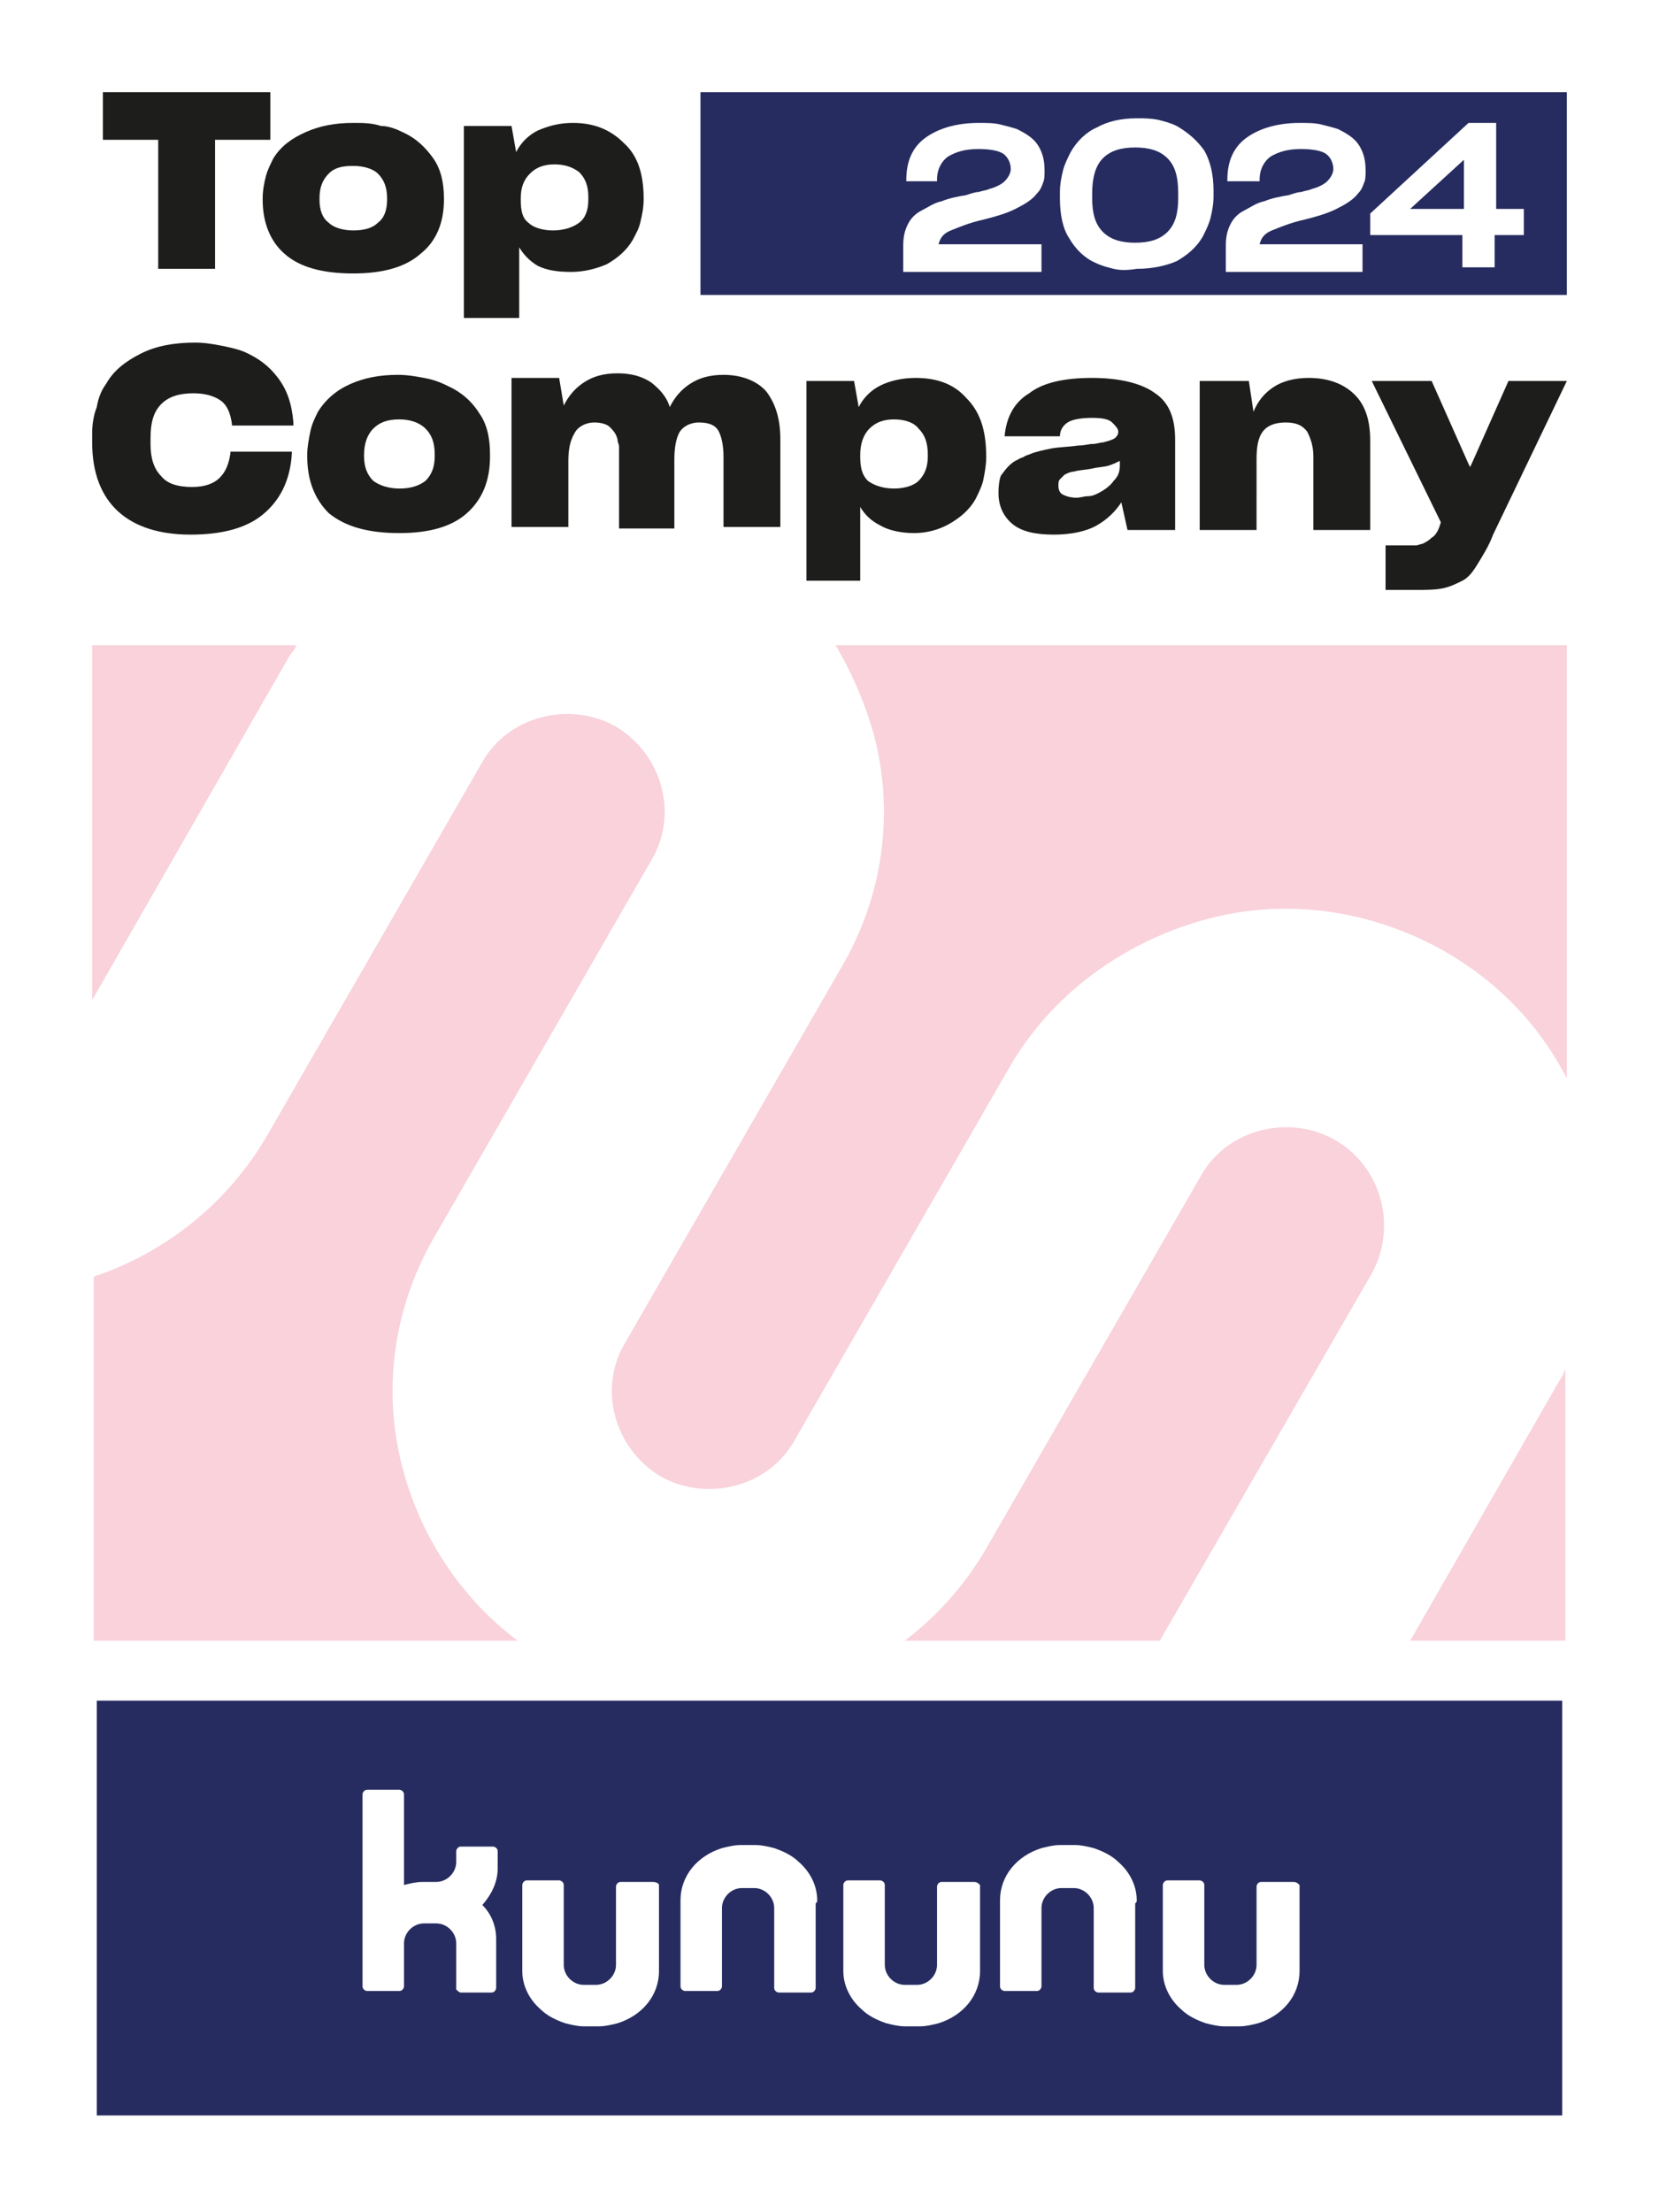
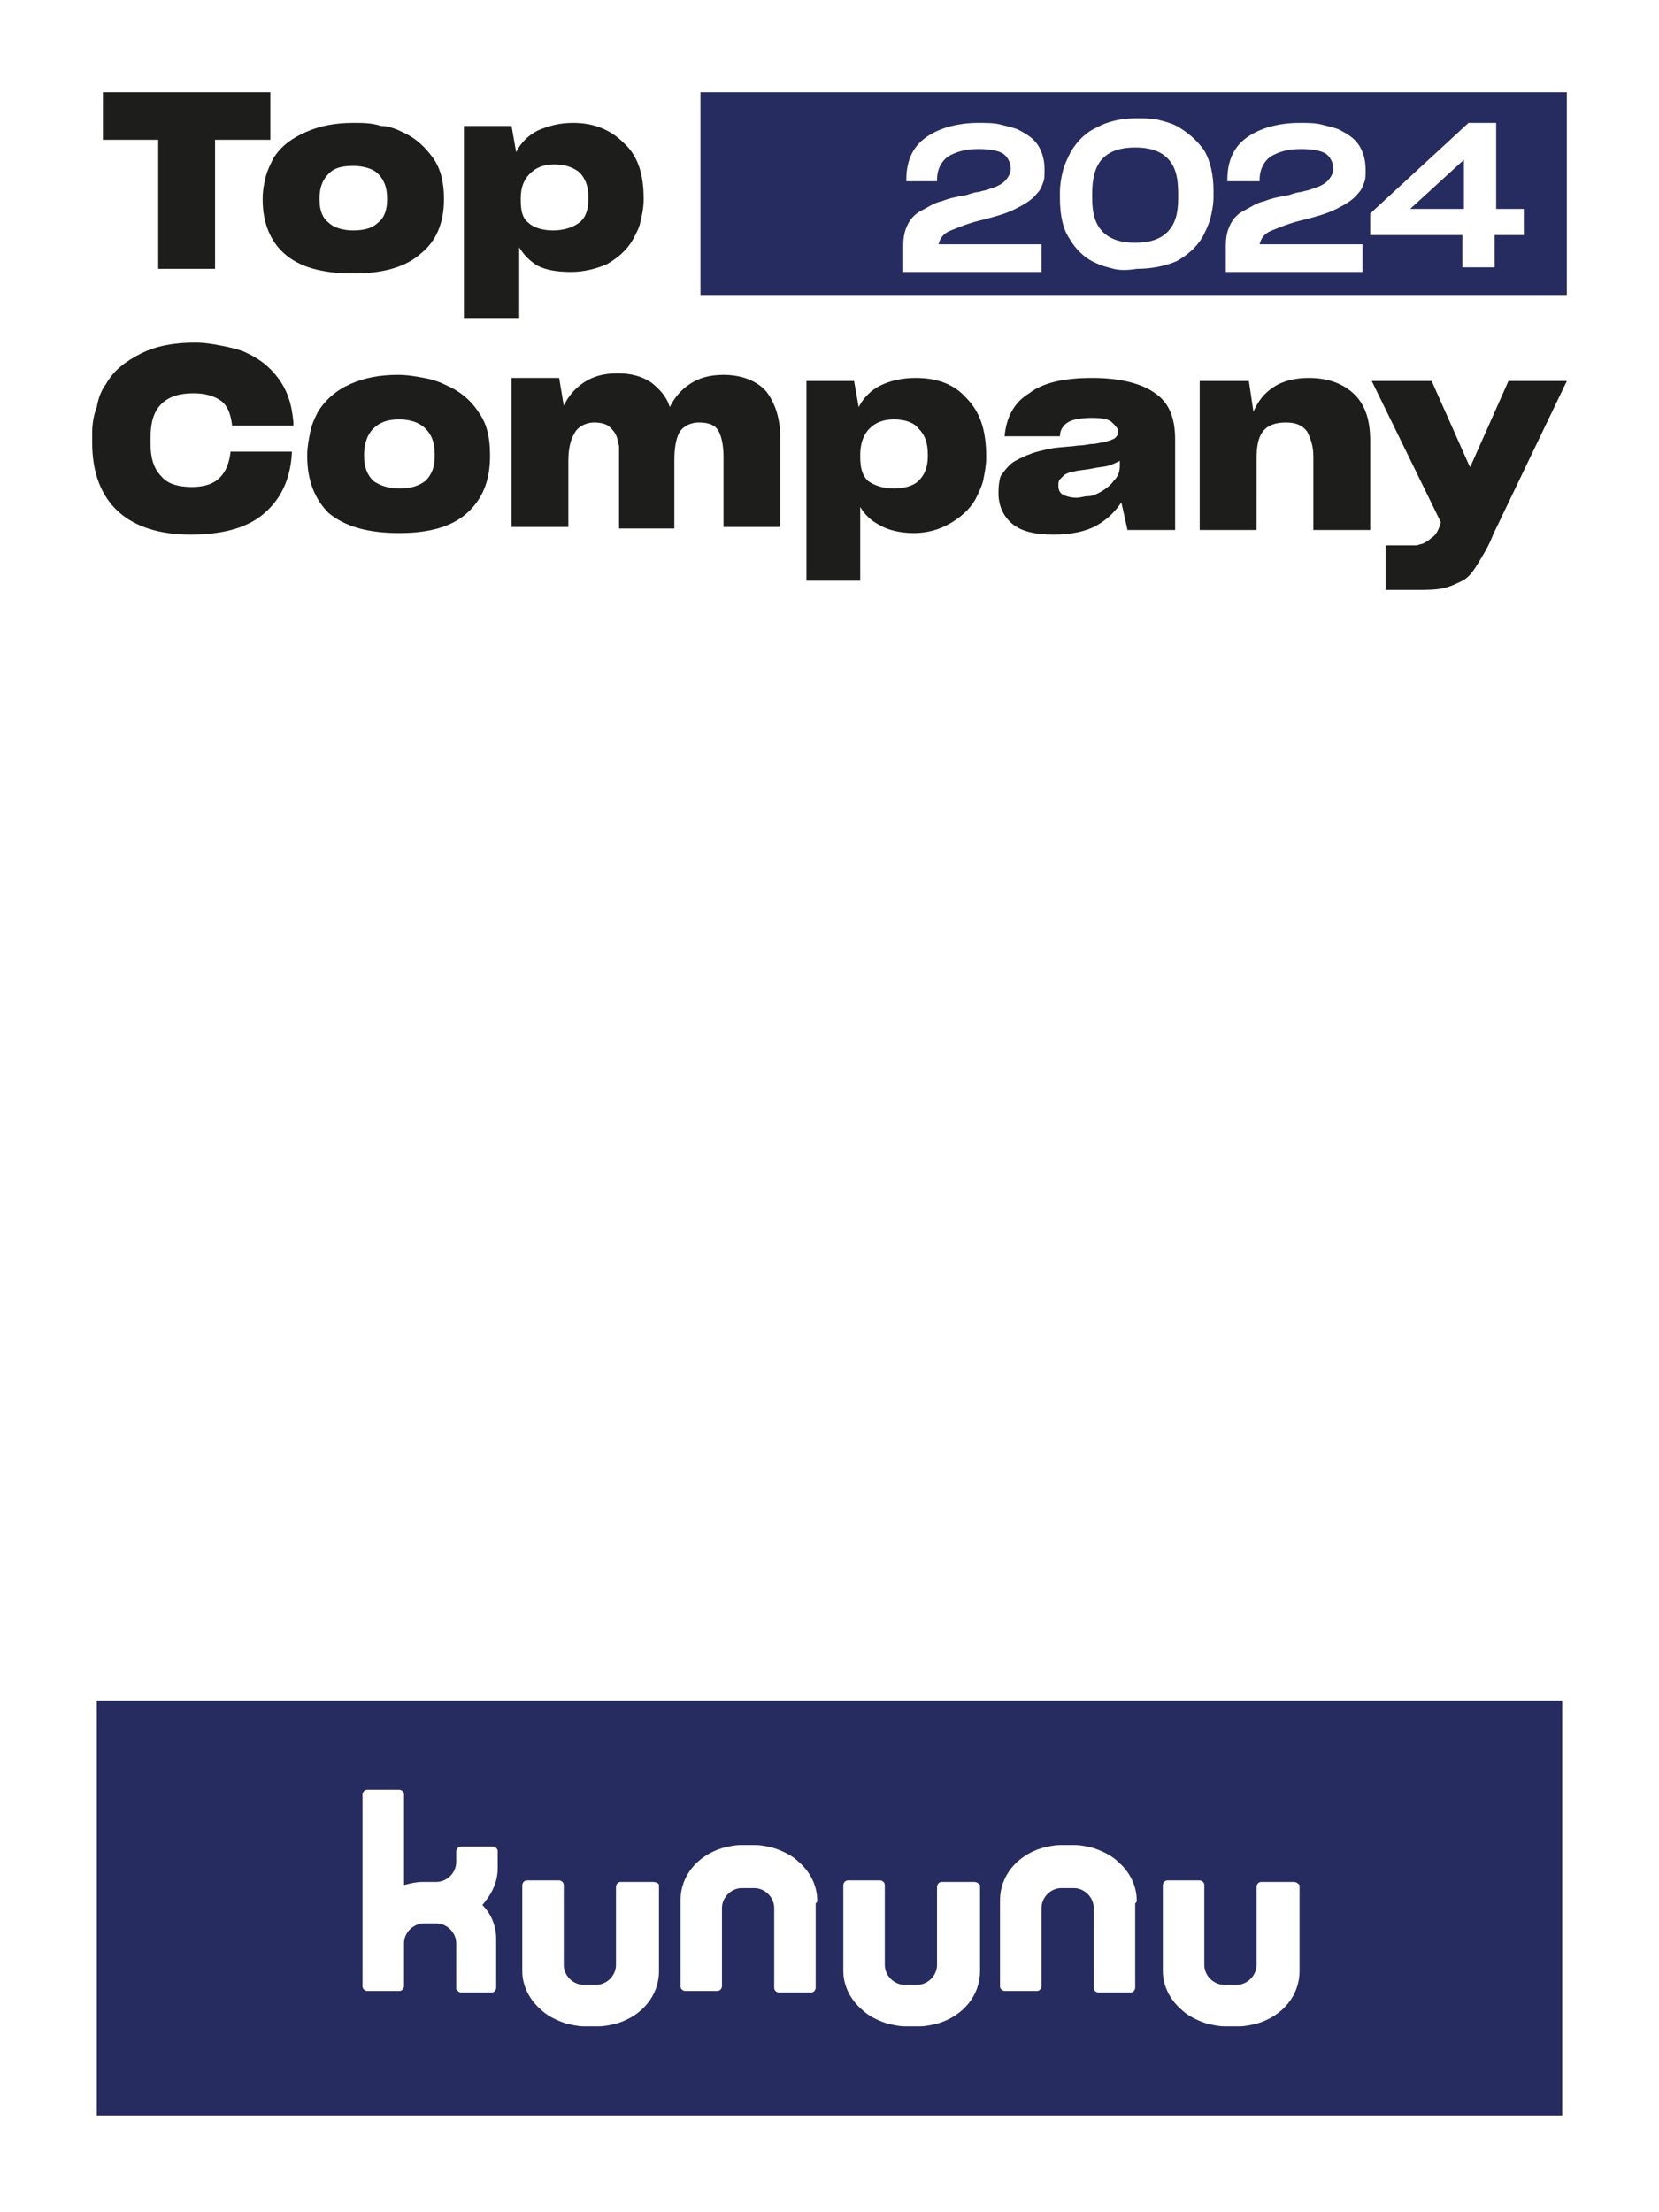
<svg xmlns="http://www.w3.org/2000/svg" version="1.1" id="Ebene_1" x="0px" y="0px" viewBox="0 0 108 144" style="enable-background:new 0 0 108 144;" xml:space="preserve">
  <style type="text/css">
	.st0{fill:#FFFFFF;}
	.st1{fill:#262C60;}
	.st2{fill:#F9D2DB;}
	.st3{fill:#1D1D1B;}
</style>
  <g>
    <path class="st0" d="M108,144H0V0h108V144z" />
    <rect id="Balken_2_00000161628292686506359740000003456848461842641538_" x="6.3" y="110.7" class="st1" width="95.4" height="27" />
    <g id="Logo_00000028285111259575854320000004501319459353352080_">
      <path class="st0" d="M42.5,122.5h-2.1c-0.2,0-0.3,0.2-0.3,0.3v2.1h0v3c0,0.7-0.6,1.3-1.3,1.3H38c-0.7,0-1.3-0.6-1.3-1.3v-5.2    c0-0.2-0.2-0.3-0.3-0.3h-2.1c-0.2,0-0.3,0.2-0.3,0.3v5.5c0,0,0,0,0,0.1c0,0,0,0,0,0c0,1,0.5,1.9,1.2,2.5c0.4,0.4,1,0.7,1.6,0.9    c0.4,0.1,0.8,0.2,1.2,0.2h1c0.4,0,0.8-0.1,1.2-0.2c1.6-0.5,2.7-1.8,2.7-3.4v-5.6C42.9,122.6,42.7,122.5,42.5,122.5z" />
      <path class="st0" d="M63.4,122.5h-2.1c-0.2,0-0.3,0.2-0.3,0.3v2.1h0v3c0,0.7-0.6,1.3-1.3,1.3h-0.8c-0.7,0-1.3-0.6-1.3-1.3v-5.2    c0-0.2-0.2-0.3-0.3-0.3h-2.1c-0.2,0-0.3,0.2-0.3,0.3v5.5c0,0,0,0,0,0.1c0,0,0,0,0,0c0,1,0.5,1.9,1.2,2.5c0.4,0.4,1,0.7,1.6,0.9    c0.4,0.1,0.8,0.2,1.2,0.2h1c0.4,0,0.8-0.1,1.2-0.2c1.6-0.5,2.7-1.8,2.7-3.4v-5.6C63.7,122.6,63.6,122.5,63.4,122.5z" />
      <path class="st0" d="M84.2,122.5h-2.1c-0.2,0-0.3,0.2-0.3,0.3v2.1h0v3c0,0.7-0.6,1.3-1.3,1.3h-0.8c-0.7,0-1.3-0.6-1.3-1.3v-5.2    c0-0.2-0.2-0.3-0.3-0.3H76c-0.2,0-0.3,0.2-0.3,0.3v5.5c0,0,0,0,0,0.1c0,0,0,0,0,0c0,1,0.5,1.9,1.2,2.5c0.4,0.4,1,0.7,1.6,0.9    c0.4,0.1,0.8,0.2,1.2,0.2h1c0.4,0,0.8-0.1,1.2-0.2c1.6-0.5,2.7-1.8,2.7-3.4v-5.6C84.5,122.6,84.4,122.5,84.2,122.5z" />
      <path class="st0" d="M53.2,123.7c0-1-0.5-1.9-1.2-2.5c-0.4-0.4-1-0.7-1.6-0.9c-0.4-0.1-0.8-0.2-1.2-0.2h-1c-0.4,0-0.8,0.1-1.2,0.2    c-1.6,0.5-2.7,1.8-2.7,3.4v5.6c0,0.2,0.2,0.3,0.3,0.3h2.1c0.2,0,0.3-0.2,0.3-0.3v-2.1h0v-3c0-0.7,0.6-1.3,1.3-1.3h0.8    c0.7,0,1.3,0.6,1.3,1.3v5.2c0,0.2,0.2,0.3,0.3,0.3h2.1c0.2,0,0.3-0.2,0.3-0.3v-5.5C53.2,123.8,53.2,123.8,53.2,123.7    C53.2,123.7,53.2,123.7,53.2,123.7z" />
      <path class="st0" d="M74,123.7c0-1-0.5-1.9-1.2-2.5c-0.4-0.4-1-0.7-1.6-0.9c-0.4-0.1-0.8-0.2-1.2-0.2h-1c-0.4,0-0.8,0.1-1.2,0.2    c-1.6,0.5-2.7,1.8-2.7,3.4v5.6c0,0.2,0.2,0.3,0.3,0.3h2.1c0.2,0,0.3-0.2,0.3-0.3v-2.1h0v-3c0-0.7,0.6-1.3,1.3-1.3h0.8    c0.7,0,1.3,0.6,1.3,1.3v5.2c0,0.2,0.2,0.3,0.3,0.3h2.1c0.2,0,0.3-0.2,0.3-0.3v-5.5C74,123.8,74,123.8,74,123.7    C74,123.7,74,123.7,74,123.7z" />
      <path class="st0" d="M32.4,121.6C32.4,121.6,32.4,121.5,32.4,121.6C32.4,121.5,32.4,121.5,32.4,121.6l0-0.9v0c0,0,0,0,0,0v-0.2    c0,0,0,0,0,0v0l0,0c0-0.2-0.2-0.3-0.3-0.3H30c-0.2,0-0.3,0.2-0.3,0.3v0.2c0,0,0,0,0,0v0.5c0,0.7-0.6,1.3-1.3,1.3h-0.9    c-0.4,0-0.8,0.1-1.2,0.2v-5.9c0-0.2-0.2-0.3-0.3-0.3h-2.1c-0.2,0-0.3,0.2-0.3,0.3v9.3c0,0,0,0,0,0c0,0,0,0,0,0v3.2    c0,0.2,0.2,0.3,0.3,0.3h2.1c0.2,0,0.3-0.2,0.3-0.3v-2.8h0c0-0.7,0.6-1.3,1.3-1.3h0.8c0.7,0,1.3,0.6,1.3,1.3l0,2.8    c0,0.1,0,0.1,0,0.2c0.1,0.1,0.2,0.2,0.3,0.2H32c0.2,0,0.3-0.2,0.3-0.3v-3.2v0v0c0-0.8-0.3-1.6-0.9-2.2    C32.1,123.2,32.4,122.4,32.4,121.6z" />
    </g>
-     <path class="st2" d="M102,106.8H91.8l9.7-16.9c0.2-0.3,0.3-0.5,0.4-0.8V106.8z M56.8,47.5c1.5,5.3,0.7,10.9-2.1,15.6l-14,24.3   c-1.8,3-0.7,6.9,2.3,8.7c3,1.7,7,0.7,8.7-2.3l14-24.3c2.7-4.7,7.3-8.1,12.6-9.6c5.3-1.5,10.9-0.7,15.7,2c3.5,2,6.2,4.8,8,8.3V42   H54.4C55.4,43.7,56.2,45.5,56.8,47.5 M86.9,74.2c-3-1.7-7-0.7-8.7,2.3l-14,24.3c-1.4,2.4-3.2,4.4-5.3,6h16.6l13.8-23.9   C91,79.8,89.9,75.9,86.9,74.2 M19.3,42H6v23.1l12.9-22.5C19.1,42.4,19.2,42.2,19.3,42 M26.3,95.9c-1.5-5.3-0.7-10.9,2.1-15.6   l14-24.3c1.8-3,0.7-6.9-2.3-8.7c-3-1.7-7-0.7-8.7,2.3l-14,24.3c-2.5,4.3-6.5,7.6-11.3,9.2v23.7h27.6   C30.1,104.1,27.5,100.2,26.3,95.9" />
    <rect id="Balken_1_00000107548072068009301140000004460823388080233108_" x="45.6" y="6" class="st1" width="56.4" height="13.2" />
    <g id="_x32_024_00000133500522793779103620000012056643006223249572_">
      <path class="st0" d="M58.8,17.4V16c0-0.6,0.1-1,0.3-1.4c0.2-0.4,0.5-0.7,0.9-0.9c0.4-0.2,0.8-0.5,1.3-0.6c0.5-0.2,1-0.3,1.6-0.4    c0.3-0.1,0.6-0.2,0.8-0.2c0.3-0.1,0.5-0.1,0.7-0.2c0.4-0.1,0.8-0.3,1-0.5c0.2-0.2,0.4-0.5,0.4-0.8c0-0.4-0.2-0.8-0.5-1    c-0.3-0.2-0.9-0.3-1.6-0.3c-0.9,0-1.5,0.2-2,0.5c-0.4,0.3-0.7,0.8-0.7,1.5v0.1H59v-0.1c0-1.2,0.4-2.1,1.2-2.7c0.8-0.6,2-1,3.5-1    c0.5,0,1,0,1.4,0.1c0.4,0.1,0.8,0.2,1.1,0.3c0.6,0.3,1.1,0.6,1.4,1.1c0.3,0.5,0.4,1,0.4,1.6c0,0.3,0,0.6-0.1,0.8    c-0.1,0.3-0.2,0.5-0.4,0.7c-0.3,0.4-0.8,0.7-1.4,1c-0.6,0.3-1.3,0.5-2.1,0.7c-0.9,0.2-1.6,0.5-2.1,0.7c-0.5,0.2-0.7,0.5-0.8,0.9    h6.7v1.8H58.8z" />
      <path class="st0" d="M72.5,17.5c-0.4-0.1-0.8-0.2-1.2-0.4c-0.7-0.3-1.3-0.9-1.7-1.6C69.2,14.9,69,14,69,12.9v-0.4    c0-0.5,0.1-1,0.2-1.4s0.3-0.8,0.5-1.2c0.4-0.7,1-1.3,1.7-1.6c0.7-0.4,1.6-0.6,2.6-0.6c0.5,0,0.9,0,1.4,0.1    c0.4,0.1,0.8,0.2,1.2,0.4c0.7,0.4,1.3,0.9,1.8,1.6c0.4,0.7,0.6,1.6,0.6,2.6v0.4c0,0.5-0.1,1-0.2,1.4c-0.1,0.4-0.3,0.8-0.5,1.2    c-0.4,0.7-1,1.2-1.7,1.6c-0.7,0.3-1.6,0.5-2.6,0.5C73.4,17.6,72.9,17.6,72.5,17.5z M76,15.1c0.5-0.5,0.7-1.2,0.7-2.2v-0.3    c0-1.1-0.2-1.8-0.7-2.3c-0.5-0.5-1.2-0.7-2.1-0.7s-1.6,0.2-2.1,0.7c-0.5,0.5-0.7,1.3-0.7,2.3v0.3c0,1,0.2,1.7,0.7,2.2    c0.5,0.5,1.2,0.7,2.1,0.7C74.8,15.8,75.5,15.6,76,15.1z" />
      <path class="st0" d="M79.8,17.4V16c0-0.6,0.1-1,0.3-1.4c0.2-0.4,0.5-0.7,0.9-0.9c0.4-0.2,0.8-0.5,1.3-0.6c0.5-0.2,1-0.3,1.6-0.4    c0.3-0.1,0.6-0.2,0.8-0.2c0.3-0.1,0.5-0.1,0.7-0.2c0.4-0.1,0.8-0.3,1-0.5c0.2-0.2,0.4-0.5,0.4-0.8c0-0.4-0.2-0.8-0.5-1    c-0.3-0.2-0.9-0.3-1.6-0.3c-0.9,0-1.5,0.2-2,0.5c-0.4,0.3-0.7,0.8-0.7,1.5v0.1h-2.1v-0.1c0-1.2,0.4-2.1,1.2-2.7c0.8-0.6,2-1,3.5-1    c0.5,0,1,0,1.4,0.1c0.4,0.1,0.8,0.2,1.1,0.3c0.6,0.3,1.1,0.6,1.4,1.1c0.3,0.5,0.4,1,0.4,1.6c0,0.3,0,0.6-0.1,0.8    c-0.1,0.3-0.2,0.5-0.4,0.7c-0.3,0.4-0.8,0.7-1.4,1c-0.6,0.3-1.3,0.5-2.1,0.7c-0.9,0.2-1.6,0.5-2.1,0.7c-0.5,0.2-0.7,0.5-0.8,0.9    h6.7v1.8H79.8z" />
      <path class="st0" d="M99.1,15.3h-1.8v2.1h-2.1v-2.1h-6v-1.4L95.6,8h1.8v5.6h1.8V15.3z M95.3,13.6v-3.2l-3.5,3.2H95.3z" />
    </g>
    <g id="Top_Company_00000127730467909821599860000004856811780683223189_">
      <path class="st3" d="M17.6,9.1V6H6.7v3.1h3.6v8.4H14V9.1H17.6z" />
      <path class="st3" d="M23,17.8c1.9,0,3.4-0.4,4.4-1.3c1-0.8,1.5-2,1.5-3.5v-0.1c0-1-0.2-1.9-0.7-2.6c-0.5-0.7-1.1-1.3-2-1.7    c-0.4-0.2-0.9-0.4-1.4-0.4C24.2,8,23.6,8,23,8c-1.2,0-2.2,0.2-3.1,0.6c-0.9,0.4-1.6,0.9-2.1,1.7c-0.2,0.4-0.4,0.8-0.5,1.2    c-0.1,0.4-0.2,0.9-0.2,1.4V13c0,1.5,0.5,2.7,1.4,3.5C19.5,17.4,21,17.8,23,17.8z M23,15c-0.7,0-1.3-0.2-1.6-0.5    c-0.4-0.3-0.6-0.8-0.6-1.5v-0.1c0-0.7,0.2-1.2,0.6-1.6c0.4-0.4,0.9-0.5,1.6-0.5c0.7,0,1.3,0.2,1.6,0.5c0.4,0.4,0.6,0.9,0.6,1.6V13    c0,0.7-0.2,1.2-0.6,1.5C24.3,14.8,23.8,15,23,15z" />
      <path class="st3" d="M36,15c-0.7,0-1.3-0.2-1.6-0.5c-0.4-0.3-0.5-0.8-0.5-1.5v-0.1c0-0.7,0.2-1.2,0.6-1.6c0.4-0.4,0.9-0.6,1.6-0.6    c0.7,0,1.2,0.2,1.6,0.5c0.4,0.4,0.6,0.9,0.6,1.6V13c0,0.7-0.2,1.2-0.6,1.5C37.3,14.8,36.7,15,36,15z M37.2,17.7    c0.8,0,1.6-0.2,2.3-0.5c0.7-0.4,1.3-0.9,1.7-1.6c0.2-0.4,0.4-0.7,0.5-1.2c0.1-0.4,0.2-0.9,0.2-1.4v-0.1c0-1.6-0.4-2.8-1.3-3.6    C39.7,8.4,38.6,8,37.3,8c-0.9,0-1.6,0.2-2.3,0.5c-0.6,0.3-1.1,0.8-1.4,1.4l-0.3-1.7h-3.1v12.5h3.6v-4.6c0.3,0.5,0.7,0.9,1.2,1.2    C35.6,17.6,36.3,17.7,37.2,17.7z" />
      <path class="st3" d="M12.4,34.8c2,0,3.6-0.4,4.7-1.3c1.1-0.9,1.8-2.2,1.9-4v-0.1h-4v0.1c-0.1,0.7-0.3,1.2-0.7,1.6    c-0.4,0.4-1,0.6-1.8,0.6c-0.9,0-1.6-0.2-2-0.7c-0.5-0.5-0.7-1.2-0.7-2.1v-0.4c0-1,0.2-1.7,0.7-2.2c0.5-0.5,1.2-0.7,2.1-0.7    c0.8,0,1.4,0.2,1.8,0.5c0.4,0.3,0.6,0.8,0.7,1.5v0.1h4v-0.2c-0.1-1.2-0.4-2.1-1-2.9c-0.6-0.8-1.3-1.3-2.2-1.7    c-0.5-0.2-1-0.3-1.5-0.4c-0.5-0.1-1.1-0.2-1.7-0.2c-1.3,0-2.5,0.2-3.5,0.7c-1,0.5-1.8,1.1-2.3,2c-0.3,0.4-0.5,0.9-0.6,1.5    C6.1,27,6,27.6,6,28.2v0.6c0,2,0.6,3.5,1.7,4.5C8.8,34.3,10.4,34.8,12.4,34.8z" />
      <path class="st3" d="M26,34.7c1.9,0,3.4-0.4,4.4-1.3c1-0.9,1.5-2.1,1.5-3.7v-0.1c0-1.1-0.2-2-0.7-2.7c-0.5-0.8-1.2-1.4-2.1-1.8    c-0.4-0.2-0.9-0.4-1.5-0.5c-0.5-0.1-1.1-0.2-1.7-0.2c-1.2,0-2.2,0.2-3.1,0.6c-0.9,0.4-1.6,1-2.1,1.8c-0.2,0.4-0.4,0.8-0.5,1.3    c-0.1,0.5-0.2,1-0.2,1.5v0.1c0,1.6,0.5,2.8,1.4,3.7C22.5,34.3,24,34.7,26,34.7z M26,31.8c-0.7,0-1.3-0.2-1.7-0.5    c-0.4-0.4-0.6-0.9-0.6-1.6v-0.1c0-0.7,0.2-1.3,0.6-1.7c0.4-0.4,0.9-0.6,1.7-0.6c0.7,0,1.3,0.2,1.7,0.6c0.4,0.4,0.6,0.9,0.6,1.7    v0.1c0,0.7-0.2,1.2-0.6,1.6C27.3,31.6,26.8,31.8,26,31.8z" />
      <path class="st3" d="M37,30c0-0.7,0.1-1.3,0.4-1.8c0.2-0.4,0.7-0.7,1.3-0.7c0.4,0,0.8,0.1,1,0.3c0.2,0.2,0.4,0.4,0.5,0.8    c0,0.2,0.1,0.3,0.1,0.5c0,0.2,0,0.4,0,0.6v4.7h3.6v-4.5c0-0.7,0.1-1.3,0.3-1.7c0.2-0.4,0.7-0.7,1.3-0.7c0.7,0,1.1,0.2,1.3,0.6    c0.2,0.4,0.3,1,0.3,1.6v4.6h3.7v-5.7c0-1.3-0.3-2.3-0.9-3.1c-0.6-0.7-1.6-1.1-2.8-1.1c-0.9,0-1.6,0.2-2.2,0.6    c-0.6,0.4-1,0.9-1.3,1.5c-0.2-0.7-0.7-1.2-1.2-1.6c-0.6-0.4-1.3-0.6-2.2-0.6c-0.9,0-1.6,0.2-2.2,0.6c-0.6,0.4-1,0.9-1.3,1.5    l-0.3-1.8h-3.1v9.7H37V30z" />
      <path class="st3" d="M58.2,31.8c-0.7,0-1.3-0.2-1.7-0.5c-0.4-0.4-0.5-0.9-0.5-1.6v-0.1c0-0.7,0.2-1.3,0.6-1.7    c0.4-0.4,0.9-0.6,1.6-0.6c0.7,0,1.3,0.2,1.6,0.6c0.4,0.4,0.6,0.9,0.6,1.7v0.1c0,0.7-0.2,1.2-0.6,1.6    C59.5,31.6,58.9,31.8,58.2,31.8z M59.5,34.7c0.8,0,1.6-0.2,2.3-0.6c0.7-0.4,1.3-0.9,1.7-1.6c0.2-0.4,0.4-0.8,0.5-1.2    c0.1-0.5,0.2-1,0.2-1.5v-0.1c0-1.7-0.4-2.9-1.3-3.8c-0.8-0.9-1.9-1.3-3.3-1.3c-0.9,0-1.7,0.2-2.3,0.5c-0.6,0.3-1.1,0.8-1.4,1.4    l-0.3-1.7h-3.1v13H56V33c0.3,0.5,0.7,0.9,1.3,1.2C57.8,34.5,58.6,34.7,59.5,34.7z" />
      <path class="st3" d="M70.1,32.4c-0.4,0-0.7-0.1-0.9-0.2c-0.2-0.1-0.3-0.3-0.3-0.6c0-0.1,0-0.3,0.1-0.4c0.1-0.1,0.2-0.2,0.3-0.3    c0.2-0.1,0.4-0.2,0.6-0.2c0.3-0.1,0.7-0.1,1.2-0.2c0.4-0.1,0.8-0.1,1.1-0.2c0.3-0.1,0.5-0.2,0.7-0.3v0.3c0,0.4-0.1,0.7-0.4,1    c-0.2,0.3-0.6,0.6-1,0.8c-0.2,0.1-0.4,0.2-0.7,0.2C70.6,32.3,70.3,32.4,70.1,32.4z M73.4,34.5h3.1v-5.9c0-1.4-0.4-2.4-1.3-3    c-0.8-0.6-2.2-1-4.1-1c-1.8,0-3.2,0.3-4.1,1c-1,0.6-1.5,1.6-1.6,2.8H69c0-0.4,0.2-0.7,0.5-0.9c0.3-0.2,0.9-0.3,1.6-0.3    c0.7,0,1.1,0.1,1.3,0.3c0.2,0.2,0.4,0.4,0.4,0.6c0,0.2-0.1,0.3-0.2,0.4c-0.1,0.1-0.4,0.2-0.8,0.3c-0.2,0-0.4,0.1-0.7,0.1    c-0.2,0-0.5,0.1-0.9,0.1c-0.7,0.1-1.3,0.1-1.8,0.2c-0.5,0.1-0.9,0.2-1.2,0.3c-0.2,0.1-0.3,0.1-0.5,0.2c-0.1,0.1-0.3,0.1-0.4,0.2    c-0.5,0.2-0.8,0.6-1.1,1C65.1,31,65,31.5,65,32.1v0c0,0.8,0.3,1.5,0.9,2c0.6,0.5,1.5,0.7,2.7,0.7c1.1,0,2.1-0.2,2.8-0.6    c0.7-0.4,1.2-0.9,1.6-1.5L73.4,34.5z" />
      <path class="st3" d="M81.8,29.9c0-0.8,0.1-1.4,0.4-1.8c0.3-0.4,0.8-0.6,1.5-0.6c0.7,0,1.1,0.2,1.4,0.6c0.2,0.4,0.4,0.9,0.4,1.6    v4.8h3.7v-5.8c0-1.3-0.3-2.3-1-3c-0.7-0.7-1.7-1.1-3-1.1c-0.9,0-1.7,0.2-2.3,0.6c-0.6,0.4-1,0.9-1.3,1.6l-0.3-2h-3.2v9.7h3.7V29.9    z" />
      <path class="st3" d="M92.1,38.4c0.7,0,1.3,0,1.8-0.1c0.5-0.1,0.9-0.3,1.3-0.5c0.4-0.2,0.7-0.6,1-1.1c0.3-0.5,0.7-1.1,1-1.9l4.8-10    h-3.8l-2.4,5.4l-0.1,0.2l-0.1-0.2l-2.4-5.4h-3.9l4.5,9.2l-0.1,0.3c-0.1,0.3-0.3,0.6-0.5,0.7c-0.2,0.2-0.4,0.3-0.6,0.4    c-0.1,0-0.3,0.1-0.4,0.1c-0.2,0-0.3,0-0.5,0h-1.5v2.9H92.1z" />
    </g>
  </g>
</svg>